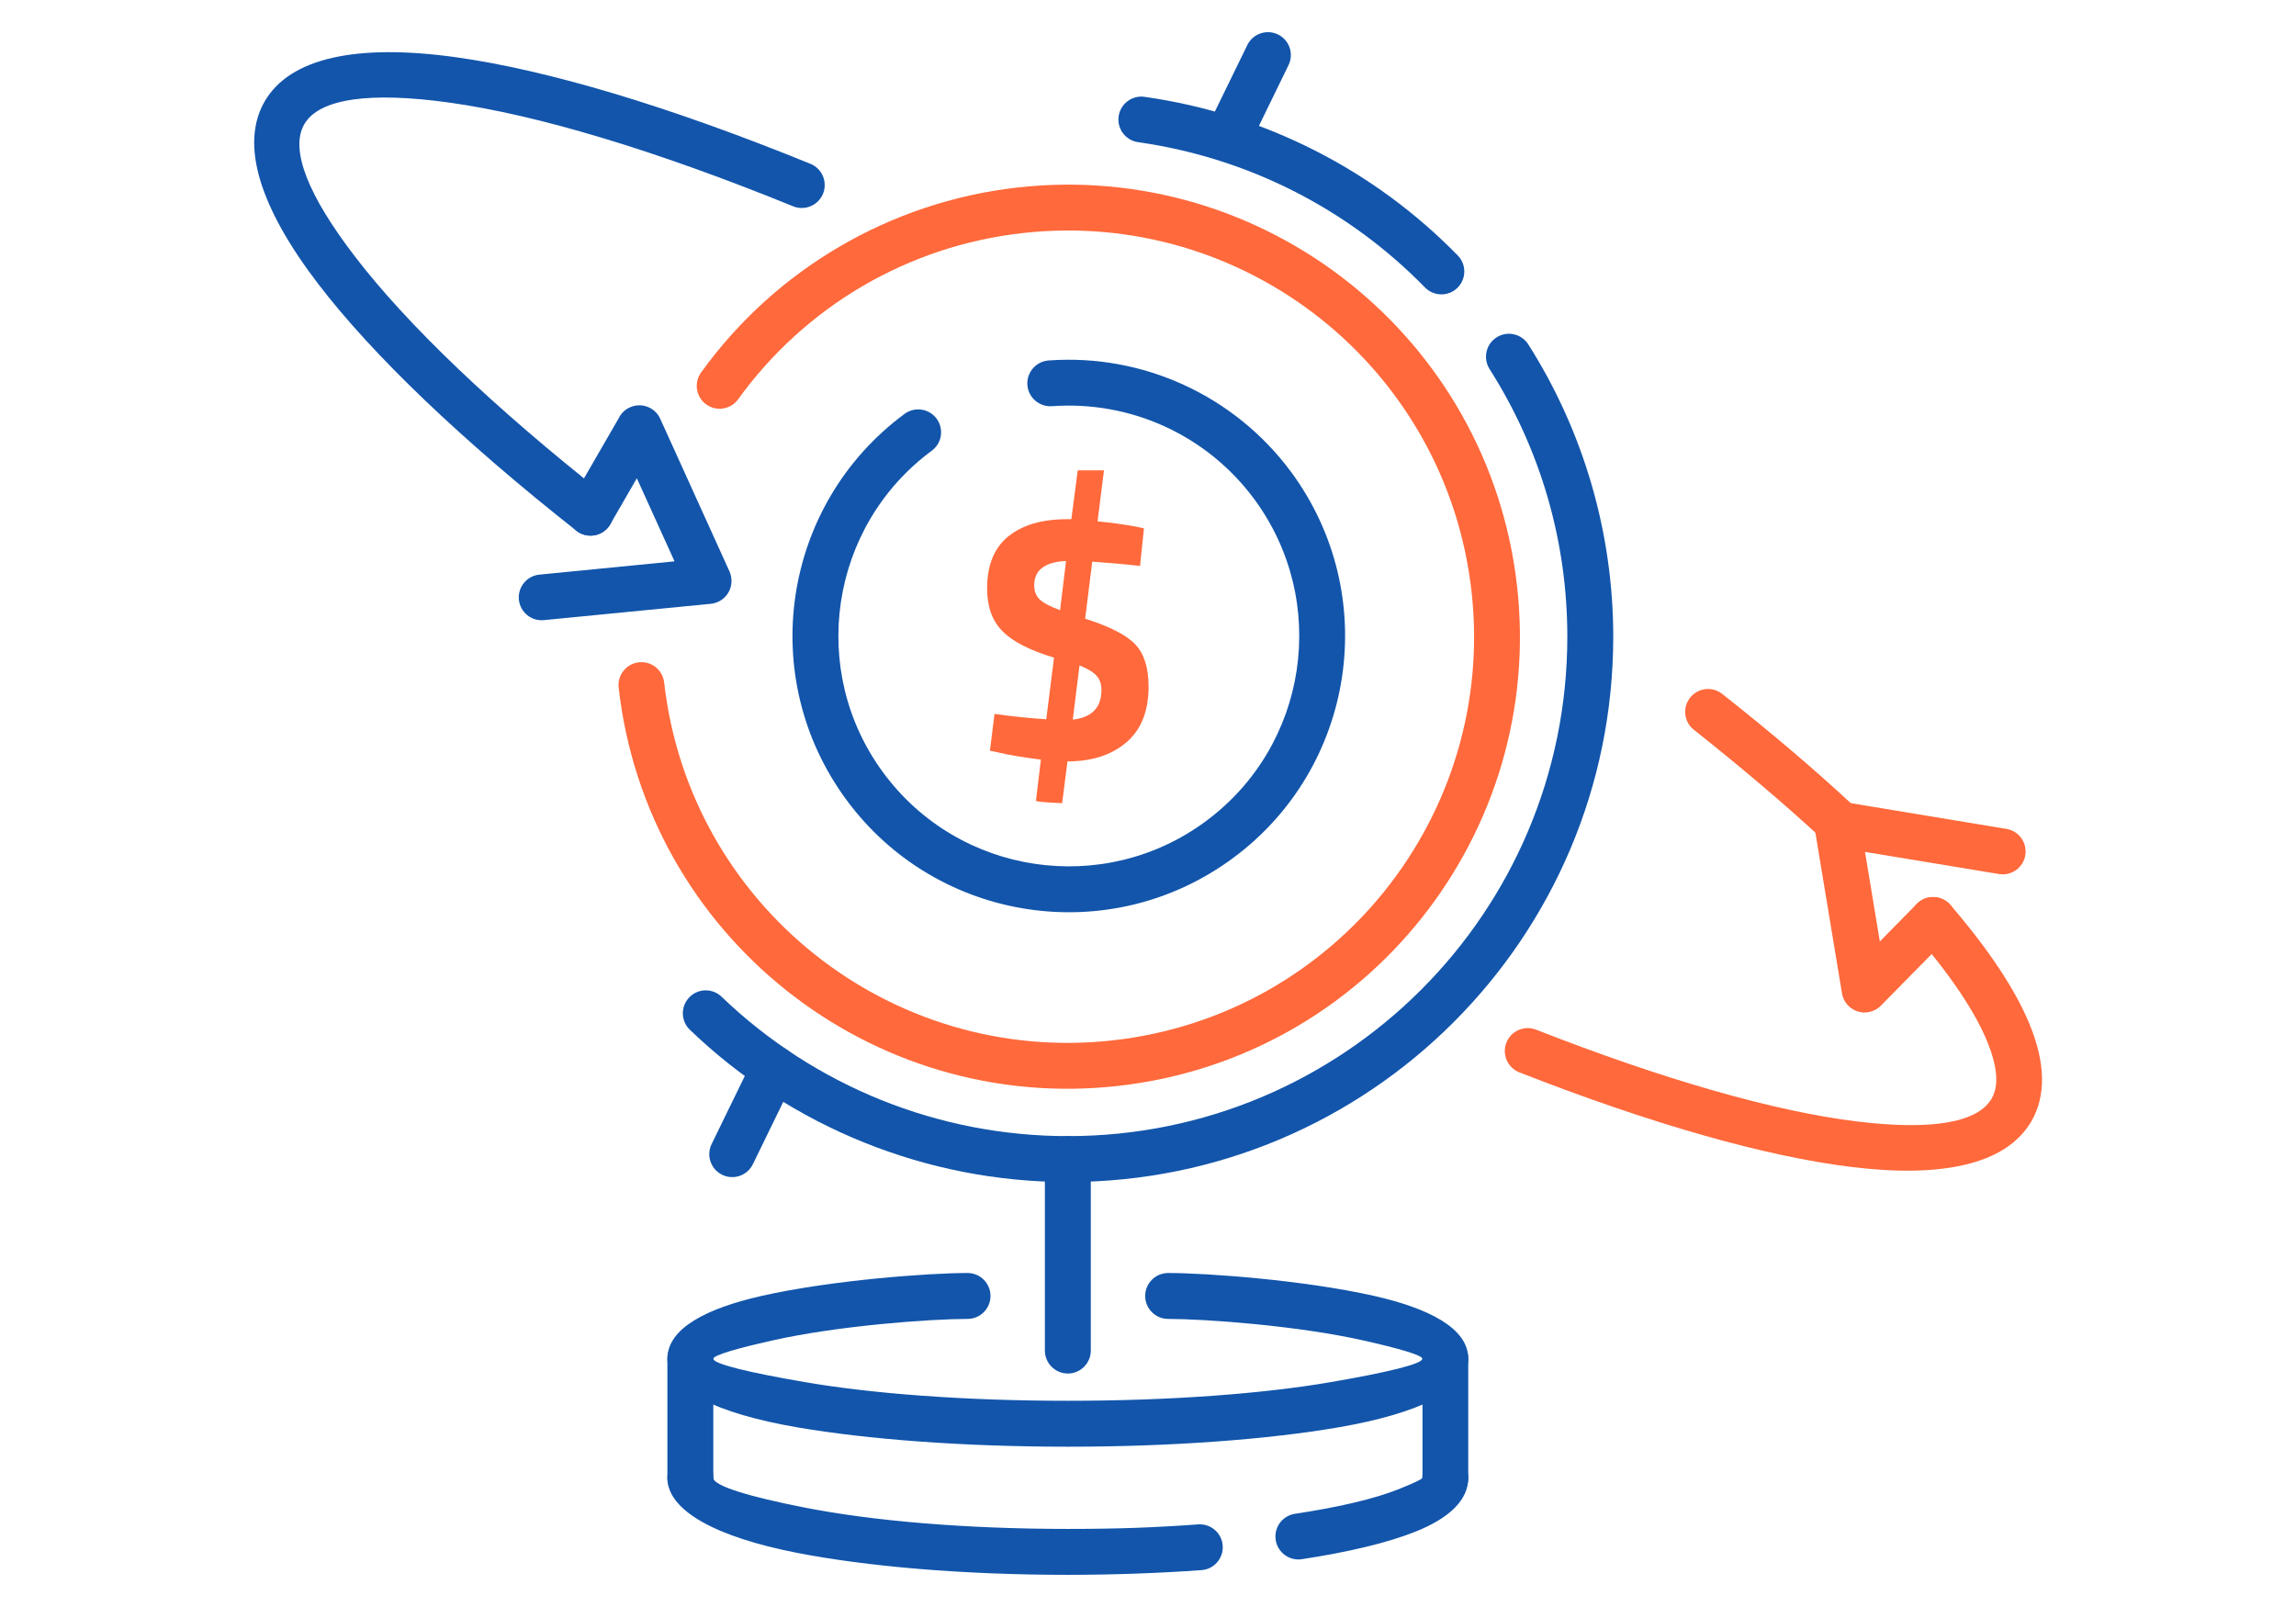
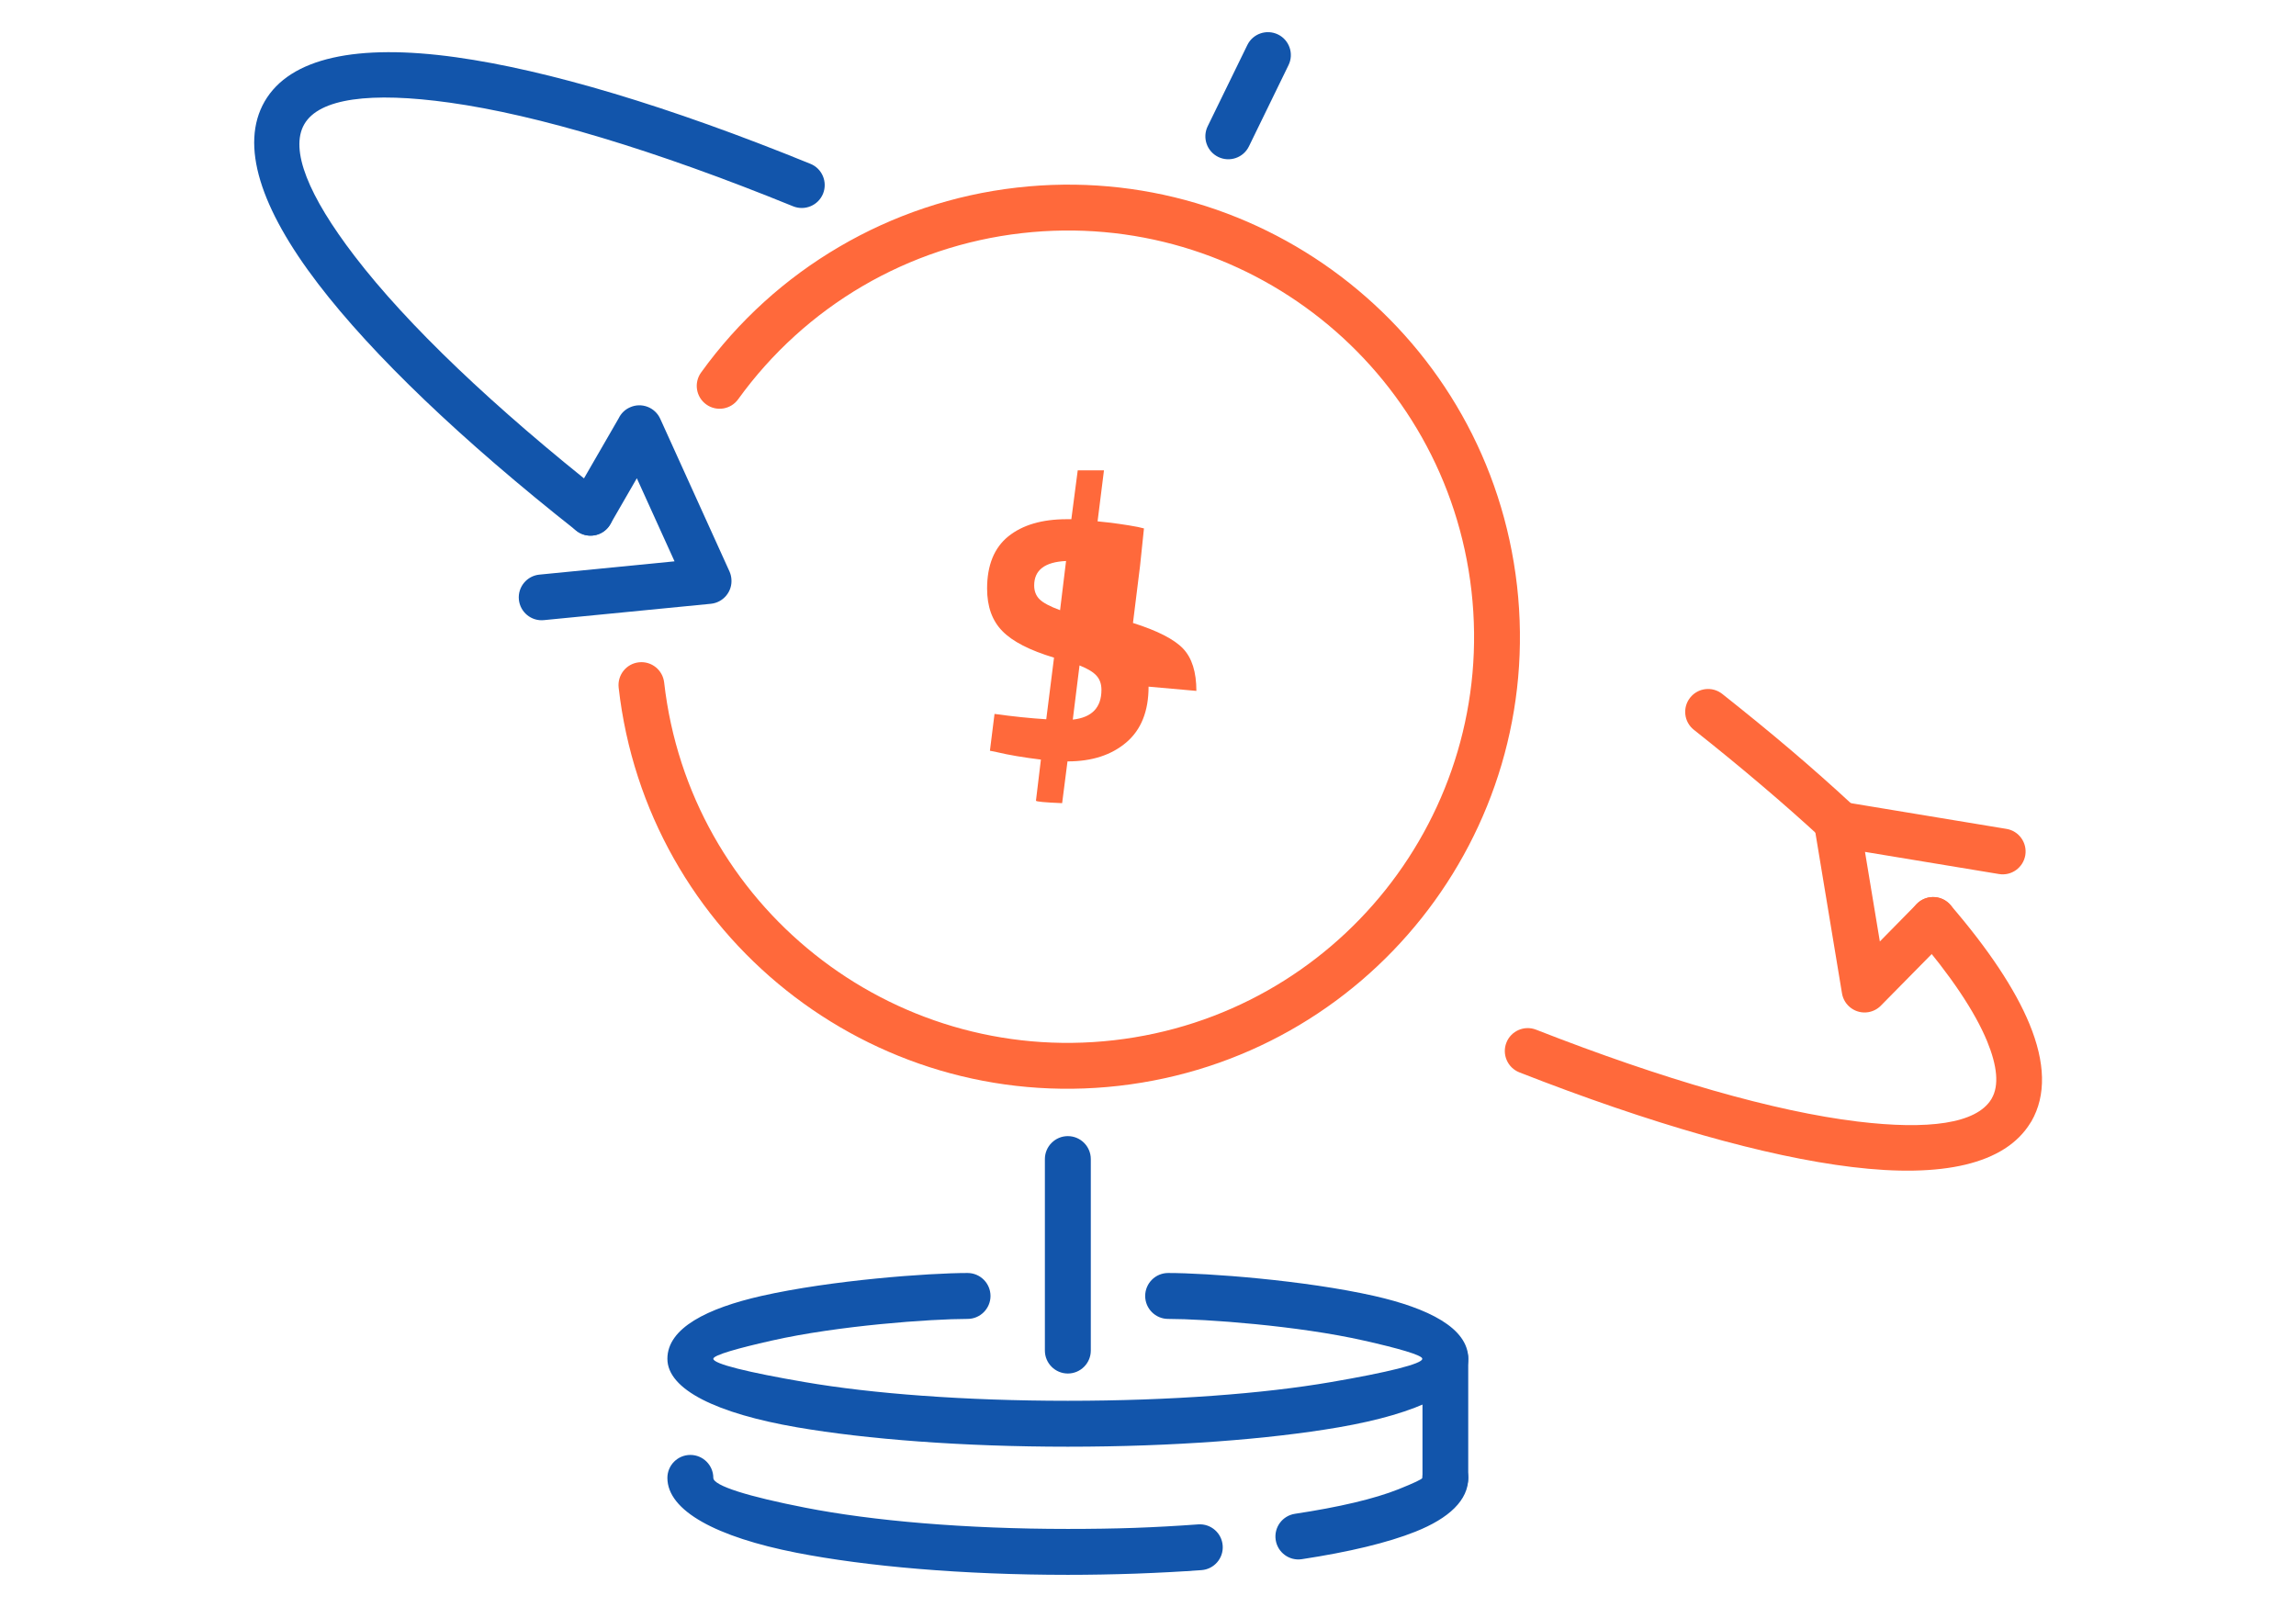
<svg xmlns="http://www.w3.org/2000/svg" xml:space="preserve" width="300px" height="210px" version="1.1" style="shape-rendering:geometricPrecision; text-rendering:geometricPrecision; image-rendering:optimizeQuality; fill-rule:evenodd; clip-rule:evenodd" viewBox="0 0 3990 2793">
  <defs>
    <style type="text/css">
   
    .fil0 {fill:none}
    .fil1 {fill:#1255ab;fill-rule:nonzero}
    .fil2 {fill:#ff693b;fill-rule:nonzero}
   
  </style>
  </defs>
  <g id="Layer_x0020_1">
    <g id="_2069948169584">
-       <rect class="fil0" width="3990" height="2793" />
      <path class="fil1" d="M1815.8 2014.5c0,-22 17.9,-39.9 39.9,-39.9 22,0 39.9,17.9 39.9,39.9l0 332.8c0,22 -17.9,39.9 -39.9,39.9 -22,0 -39.9,-17.9 -39.9,-39.9l0 -332.8z" />
      <path class="fil1" d="M2030 2292.3c-22,0 -39.9,-17.9 -39.9,-39.9 0,-22 17.9,-39.9 39.9,-39.9 66.9,0 236.2,12.3 358.3,39.9 93.3,21.2 163.3,55.5 163.3,109.2 0,53.6 -86.1,95.1 -225.3,119.1 -121,20.8 -287.4,33.7 -470.6,33.7 -183.2,0 -349.6,-12.9 -470.6,-33.7 -139.2,-24 -225.3,-65.5 -225.3,-119.1 0,-53.7 70,-88 163.3,-109.2 122.1,-27.6 291.5,-39.9 358.3,-39.9 22,0 39.9,17.9 39.9,39.9 0,22 -17.9,39.9 -39.9,39.9 -64,0 -225.4,11.6 -340.8,37.8 -57.7,13 -101,25.1 -101,31.5 0,8.8 60.7,23.7 158.9,40.5 116.5,20.1 278.1,32.5 457.2,32.5 179.1,0 340.7,-12.4 457.2,-32.5 98.2,-16.8 158.9,-31.7 158.9,-40.5 0,-6.4 -43.2,-18.5 -100.9,-31.5 -115.4,-26.2 -276.9,-37.8 -340.9,-37.8z" />
      <path class="fil1" d="M1159.8 2568.6c0,-22 17.9,-39.9 39.9,-39.9 22,0 39.9,17.9 39.9,39.9 0,13.7 61.1,32.5 159.9,51.8 116.2,22.8 277.5,36.9 456.2,36.9 41.9,0 80.4,-0.6 115.4,-1.8 37,-1.3 74.2,-3.4 111.2,-6.1 21.9,-1.5 41,15 42.5,37 1.6,21.9 -15,41 -36.9,42.5 -35.3,2.6 -73.4,4.6 -114,6.1 -40.9,1.4 -80.4,2.1 -118.2,2.1 -183.6,0 -350.3,-14.7 -471.5,-38.4 -138.6,-27.2 -224.4,-72.7 -224.4,-130.1zm1102.4 141.3c-21.7,3.3 -42,-11.7 -45.3,-33.5 -3.3,-21.8 11.7,-42.1 33.5,-45.4 76.5,-11.5 138.4,-26.1 179.7,-42.6 26.7,-10.7 41.7,-17.7 41.7,-19.8 0,-22 17.9,-39.9 39.9,-39.9 22.1,0 39.9,17.9 39.9,39.9 0,38.6 -33.1,70.1 -92.2,93.6 -47.6,19 -115.4,35.3 -197.2,47.7z" />
      <path class="fil1" d="M2472 2361.6c0,-21.9 17.8,-39.7 39.7,-39.7 22,0 39.8,17.8 39.8,39.7l0 207c0,22 -17.8,39.8 -39.8,39.8 -21.9,0 -39.7,-17.8 -39.7,-39.8l0 -207z" />
-       <path class="fil1" d="M1159.8 2361.6c0,-22 17.9,-39.9 39.9,-39.9 22,0 39.9,17.9 39.9,39.9l0 207c0,22 -17.9,39.9 -39.9,39.9 -22,0 -39.9,-17.9 -39.9,-39.9l0 -207z" />
      <path class="fil2" d="M1075.1 1195.1c-2.4,-21.9 13.3,-41.6 35.2,-44 21.9,-2.4 41.5,13.4 43.9,35.3 22,193.6 120.4,360 261.8,472.5 141.3,112.5 325.7,171.1 519.4,149.1 193.7,-22 360.1,-120.4 472.6,-261.7 112.5,-141.4 171.1,-325.7 149.1,-519.5 -22,-193.6 -120.4,-360 -261.7,-472.5 -141.4,-112.5 -325.7,-171.1 -519.5,-149.1 -98.9,11.2 -193.1,43 -277,92.1 -84,49.2 -157.9,115.9 -216.1,196.6 -12.8,17.8 -37.7,21.9 -55.5,9 -17.8,-12.8 -21.8,-37.6 -9,-55.4 64.7,-89.9 146.9,-164 240.4,-218.7 93.6,-54.9 198.5,-90.3 308.5,-102.8 215.4,-24.5 420.5,40.7 577.7,165.9 157.4,125.3 266.9,310.6 291.4,526.2 24.4,215.5 -40.8,420.5 -166,577.8 -125.2,157.3 -310.5,266.8 -526.1,291.3 -215.5,24.5 -420.5,-40.8 -577.8,-166 -157.3,-125.2 -266.9,-310.5 -291.3,-526.1z" />
-       <path class="fil1" d="M1198.8 1789.7c-15.8,-15.2 -16.3,-40.4 -1,-56.2 15.2,-15.9 40.4,-16.4 56.2,-1.1 80.9,77.7 175.2,138.3 277.3,179.4 102,41.1 212.1,62.8 324.4,62.8 239.7,0 456.7,-97.2 613.8,-254.2 157.1,-157.1 254.2,-374.1 254.2,-613.8 0,-83 -11.6,-164.5 -34.3,-242.5 -22.6,-78 -56.5,-153 -100.9,-222.8 -11.7,-18.6 -6.2,-43.3 12.4,-55 18.5,-11.8 43.2,-6.3 55,12.3 48.1,75.8 85,157.7 109.9,243.4 24.9,85.7 37.7,174.7 37.7,264.6 0,261.7 -106.1,498.7 -277.6,670.2 -171.5,171.5 -408.5,277.6 -670.2,277.6 -122.3,0 -242.3,-23.7 -354,-68.7 -111.6,-44.9 -214.6,-111.1 -302.9,-196zm1334.6 -1345.6c15.3,15.7 15,40.9 -0.8,56.3 -15.7,15.3 -40.9,14.9 -56.3,-0.8 -65.8,-67.4 -142.8,-124.3 -228.3,-167.6 -82.8,-41.9 -173.7,-71.2 -270.2,-84.9 -21.8,-3.1 -36.9,-23.2 -33.8,-45 3.1,-21.8 23.3,-36.9 45,-33.8 105.2,14.9 204.4,46.8 294.9,92.7 93.3,47.2 177.5,109.4 249.5,183.1z" />
      <path class="fil1" d="M2170.4 254.4c-9.6,19.8 -33.5,28 -53.3,18.4 -19.8,-9.6 -28,-33.5 -18.4,-53.3l68.9 -141.2c9.6,-19.8 33.5,-28 53.3,-18.4 19.7,9.6 28,33.5 18.3,53.3l-68.8 141.2z" />
-       <path class="fil1" d="M1308.3 2023.5c-9.6,19.7 -33.5,28 -53.3,18.3 -19.8,-9.6 -28,-33.5 -18.4,-53.3l72.5 -148.7c9.7,-19.8 33.5,-28.1 53.3,-18.4 19.8,9.6 28.1,33.5 18.4,53.3l-72.5 148.8z" />
-       <path class="fil2" d="M1996 1193.4c0,42.7 -12.9,75 -38.8,97 -25.8,21.9 -59.7,32.9 -101.5,32.9l-0.6 0 -9.3 72.6c-30.3,-1.2 -45.5,-2.7 -45.5,-4.3l8.6 -71.4c-30.3,-3.7 -55.8,-8 -76.3,-12.9l-12.3 -2.5 8 -64c32.4,4.5 62.4,7.6 89.9,9.3l13.5 -107.1c-42.3,-12.7 -72.2,-28.1 -89.8,-46.2 -17.7,-18 -26.5,-42.6 -26.5,-73.8 0,-40.6 12.3,-70.9 36.9,-90.8 24.6,-19.8 58.5,-29.8 101.5,-29.8l8 0 11.1 -84.9 45.6 0 -11.1 88.6c25.4,2.5 48.8,5.7 70.1,9.8l10.5 2.5 -6.8 65.2c-29.9,-3.3 -57.6,-5.7 -83.1,-7.4l-12.3 99.1c42.7,13.5 71.7,28.4 87.1,44.6 15.4,16.2 23.1,40.7 23.1,73.5zm-198.8 -175.9c0,9.8 3.1,17.8 9.3,24 6.1,6.1 18,12.5 35.7,19l10.4 -85.5c-36.9,1.7 -55.4,15.8 -55.4,42.5zm116.9 181.5c0,-9.9 -2.7,-18 -8.3,-24.3 -5.5,-6.4 -15.4,-12.4 -29.8,-18.2l-11.7 94.2c33.2,-3.7 49.8,-20.9 49.8,-51.7z" />
-       <path class="fil1" d="M1571.9 719.4c17.7,-13.1 42.6,-9.4 55.7,8.2 13.1,17.7 9.4,42.6 -8.3,55.7 -88.9,65.7 -142.7,161.3 -157.9,262.6 -15.2,101.5 8.2,208.7 73.9,297.5 65.7,88.9 161.3,142.8 262.6,157.9 101.5,15.2 208.7,-8.2 297.5,-73.9 88.9,-65.7 142.8,-161.2 158,-262.6 15.2,-101.5 -8.3,-208.7 -73.9,-297.5 -40.9,-55.3 -94.5,-98.2 -154.9,-125.9 -60.4,-27.7 -127.9,-40.4 -196.6,-35.4 -21.9,1.5 -41,-15 -42.6,-36.9 -1.5,-22 15,-41 37,-42.6 81.9,-6 162.7,9.3 235.2,42.6 72.6,33.3 136.8,84.7 185.8,150.8 78.8,106.7 107,235.1 88.8,356.5 -18.2,121.5 -82.8,236.1 -189.4,314.9 -106.7,78.9 -235.1,107.1 -356.4,88.9 -121.6,-18.2 -236.2,-82.8 -315,-189.4 -78.9,-106.7 -107.1,-235.1 -88.9,-356.5 18.2,-121.5 82.8,-236.1 189.4,-314.9z" />
+       <path class="fil2" d="M1996 1193.4c0,42.7 -12.9,75 -38.8,97 -25.8,21.9 -59.7,32.9 -101.5,32.9l-0.6 0 -9.3 72.6c-30.3,-1.2 -45.5,-2.7 -45.5,-4.3l8.6 -71.4c-30.3,-3.7 -55.8,-8 -76.3,-12.9l-12.3 -2.5 8 -64c32.4,4.5 62.4,7.6 89.9,9.3l13.5 -107.1c-42.3,-12.7 -72.2,-28.1 -89.8,-46.2 -17.7,-18 -26.5,-42.6 -26.5,-73.8 0,-40.6 12.3,-70.9 36.9,-90.8 24.6,-19.8 58.5,-29.8 101.5,-29.8l8 0 11.1 -84.9 45.6 0 -11.1 88.6c25.4,2.5 48.8,5.7 70.1,9.8l10.5 2.5 -6.8 65.2l-12.3 99.1c42.7,13.5 71.7,28.4 87.1,44.6 15.4,16.2 23.1,40.7 23.1,73.5zm-198.8 -175.9c0,9.8 3.1,17.8 9.3,24 6.1,6.1 18,12.5 35.7,19l10.4 -85.5c-36.9,1.7 -55.4,15.8 -55.4,42.5zm116.9 181.5c0,-9.9 -2.7,-18 -8.3,-24.3 -5.5,-6.4 -15.4,-12.4 -29.8,-18.2l-11.7 94.2c33.2,-3.7 49.8,-20.9 49.8,-51.7z" />
      <path class="fil1" d="M1050.8 860.1c17.2,13.6 20.2,38.6 6.6,55.8 -13.6,17.2 -38.6,20.1 -55.8,6.5 -198.5,-156.6 -353.6,-304.7 -448.8,-429.2 -100.1,-130.9 -136.5,-241.3 -92.9,-316.9 43.9,-76 160.5,-100.8 332.6,-76.8 158.3,22.1 368.9,84.6 615.8,185.2 20.4,8.2 30.2,31.5 22,51.9 -8.3,20.4 -31.5,30.2 -51.9,22 -241.1,-98.2 -445.1,-159 -596.8,-180.2 -138,-19.3 -226.9,-7.4 -252.8,37.5 -25.7,44.4 7.6,124.9 87.3,229 91.4,119.5 241.7,262.9 434.7,415.2z" />
      <path class="fil2" d="M2943.6 1268.4c-17.2,-13.6 -20.1,-38.6 -6.5,-55.8 13.6,-17.2 38.5,-20.2 55.8,-6.6 43,34.1 82.7,66.5 118.9,97.3 36.6,31.1 72.2,62.7 106.7,94.6 16.1,14.8 17.1,40 2.2,56.1 -14.9,16.1 -40,17 -56.1,2.1 -31.2,-28.8 -65.9,-59.5 -104.2,-92 -38,-32.3 -77,-64.2 -116.8,-95.7zm385.6 356.3c-14.3,-16.7 -12.4,-41.8 4.3,-56.1 16.7,-14.2 41.9,-12.3 56.1,4.4 66,76.7 112.3,146.3 137.1,206.4 27.7,67 29.5,124.3 3.5,169.5l-1.7 2.6c-44.2,72.3 -153.7,95.9 -310.1,76.8 -150.4,-18.2 -349.7,-75.1 -578,-164.5 -20.4,-8 -30.6,-31.1 -22.6,-51.6 8,-20.5 31.1,-30.6 51.6,-22.6 222,86.9 414.5,142.1 558.4,159.6 123.9,15 206.5,3.6 232.6,-38.6l0.9 -1.6c12.9,-22.4 9.7,-56.1 -8.1,-99.4 -21.5,-52 -63.4,-114.3 -124,-184.9z" />
      <path class="fil1" d="M945.2 1077.8c-21.9,2.2 -41.3,-13.8 -43.5,-35.7 -2.1,-21.8 13.9,-41.3 35.7,-43.4l234.8 -23.1 -65.5 -144.4 -46.1 79.9c-10.9,19 -35.2,25.5 -54.2,14.6 -19,-10.9 -25.6,-35.2 -14.7,-54.2l83.5 -144.6c3.9,-8.1 10.6,-15 19.5,-18.9 20,-9.1 43.6,-0.2 52.7,19.9l120.4 265.5c1.7,3.9 2.8,8.1 3.2,12.5 2.2,21.8 -13.8,41.3 -35.7,43.5l-290.1 28.4z" />
      <path class="fil2" d="M3486.7 1440.6c21.7,3.5 36.4,24 32.9,45.7 -3.6,21.6 -24,36.4 -45.7,32.8l-232.9 -38.5 25.8 155.7 64.2 -65.3c15.4,-15.7 40.6,-15.9 56.3,-0.5 15.7,15.4 15.9,40.6 0.5,56.3l-118.7 120.5c-5.8,6.1 -13.5,10.4 -22.5,11.9 -21.6,3.5 -42.1,-11.2 -45.6,-32.9l-47.5 -286.8c-0.8,-4.4 -0.9,-9 -0.1,-13.6 3.5,-21.7 24,-36.4 45.6,-32.9l287.7 47.6z" />
    </g>
  </g>
</svg>